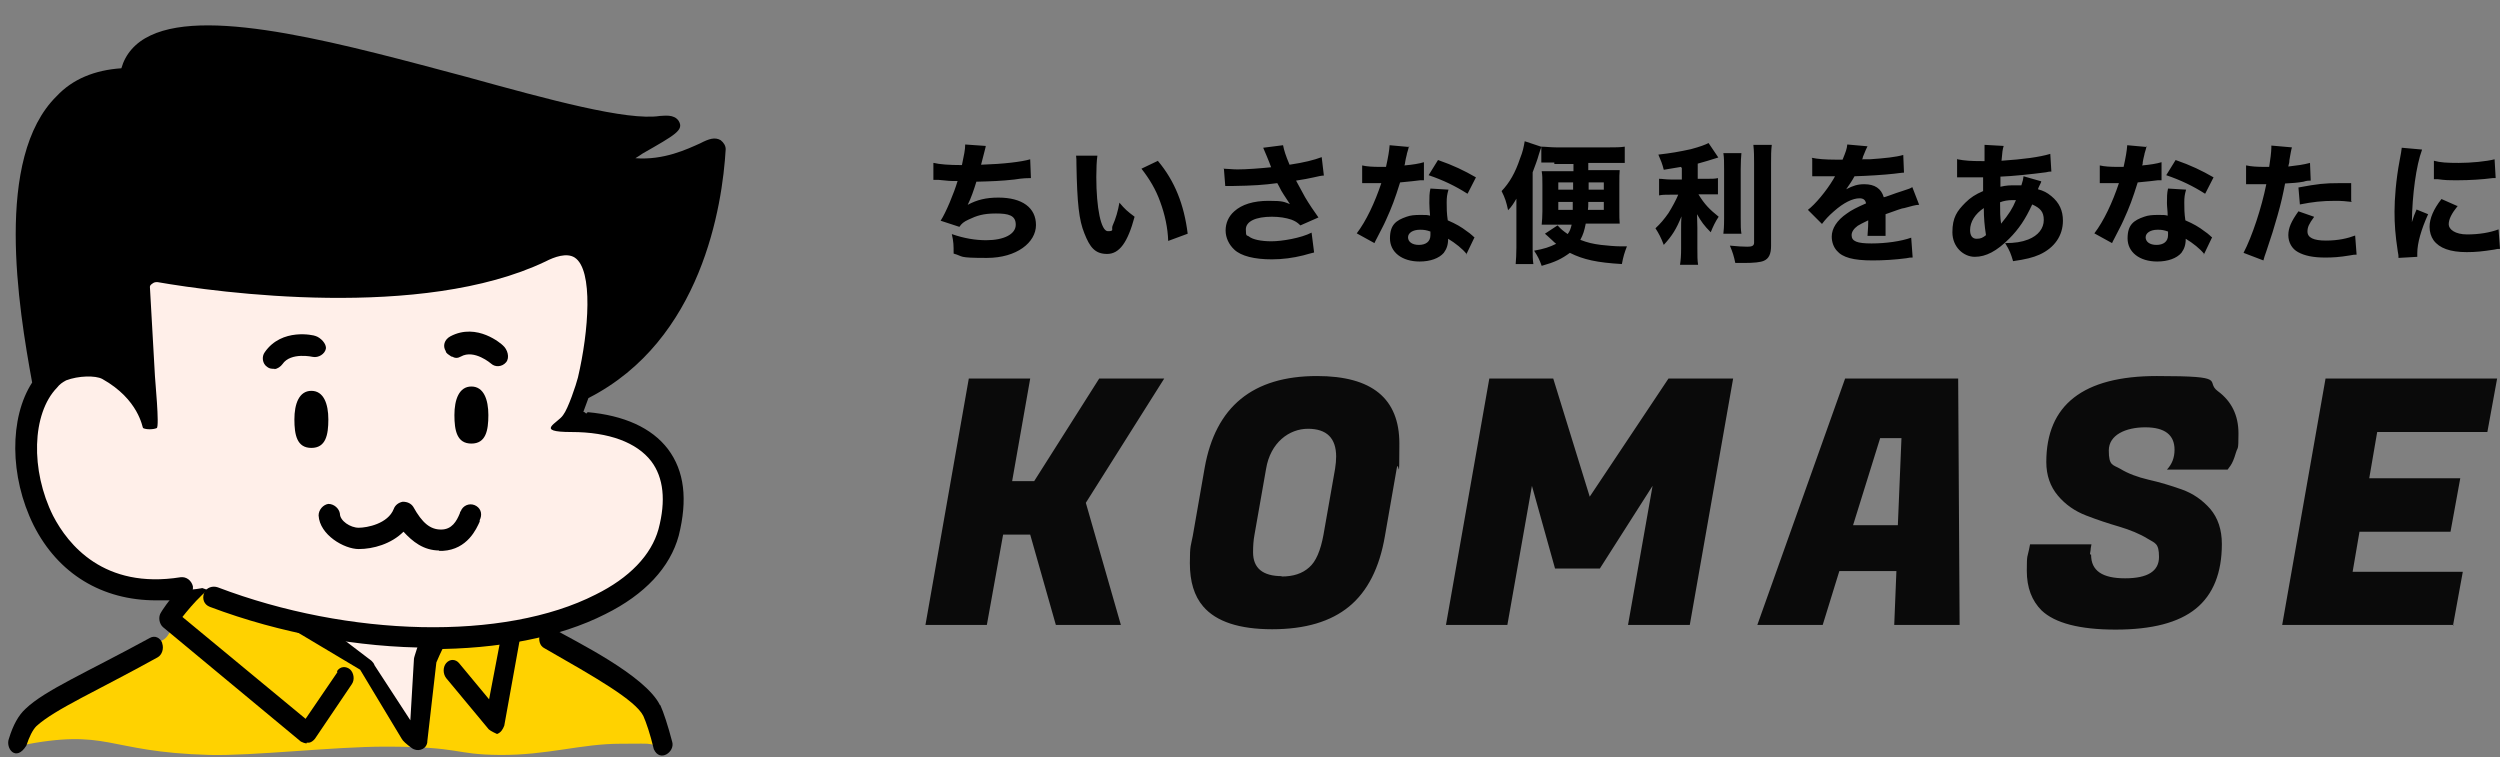
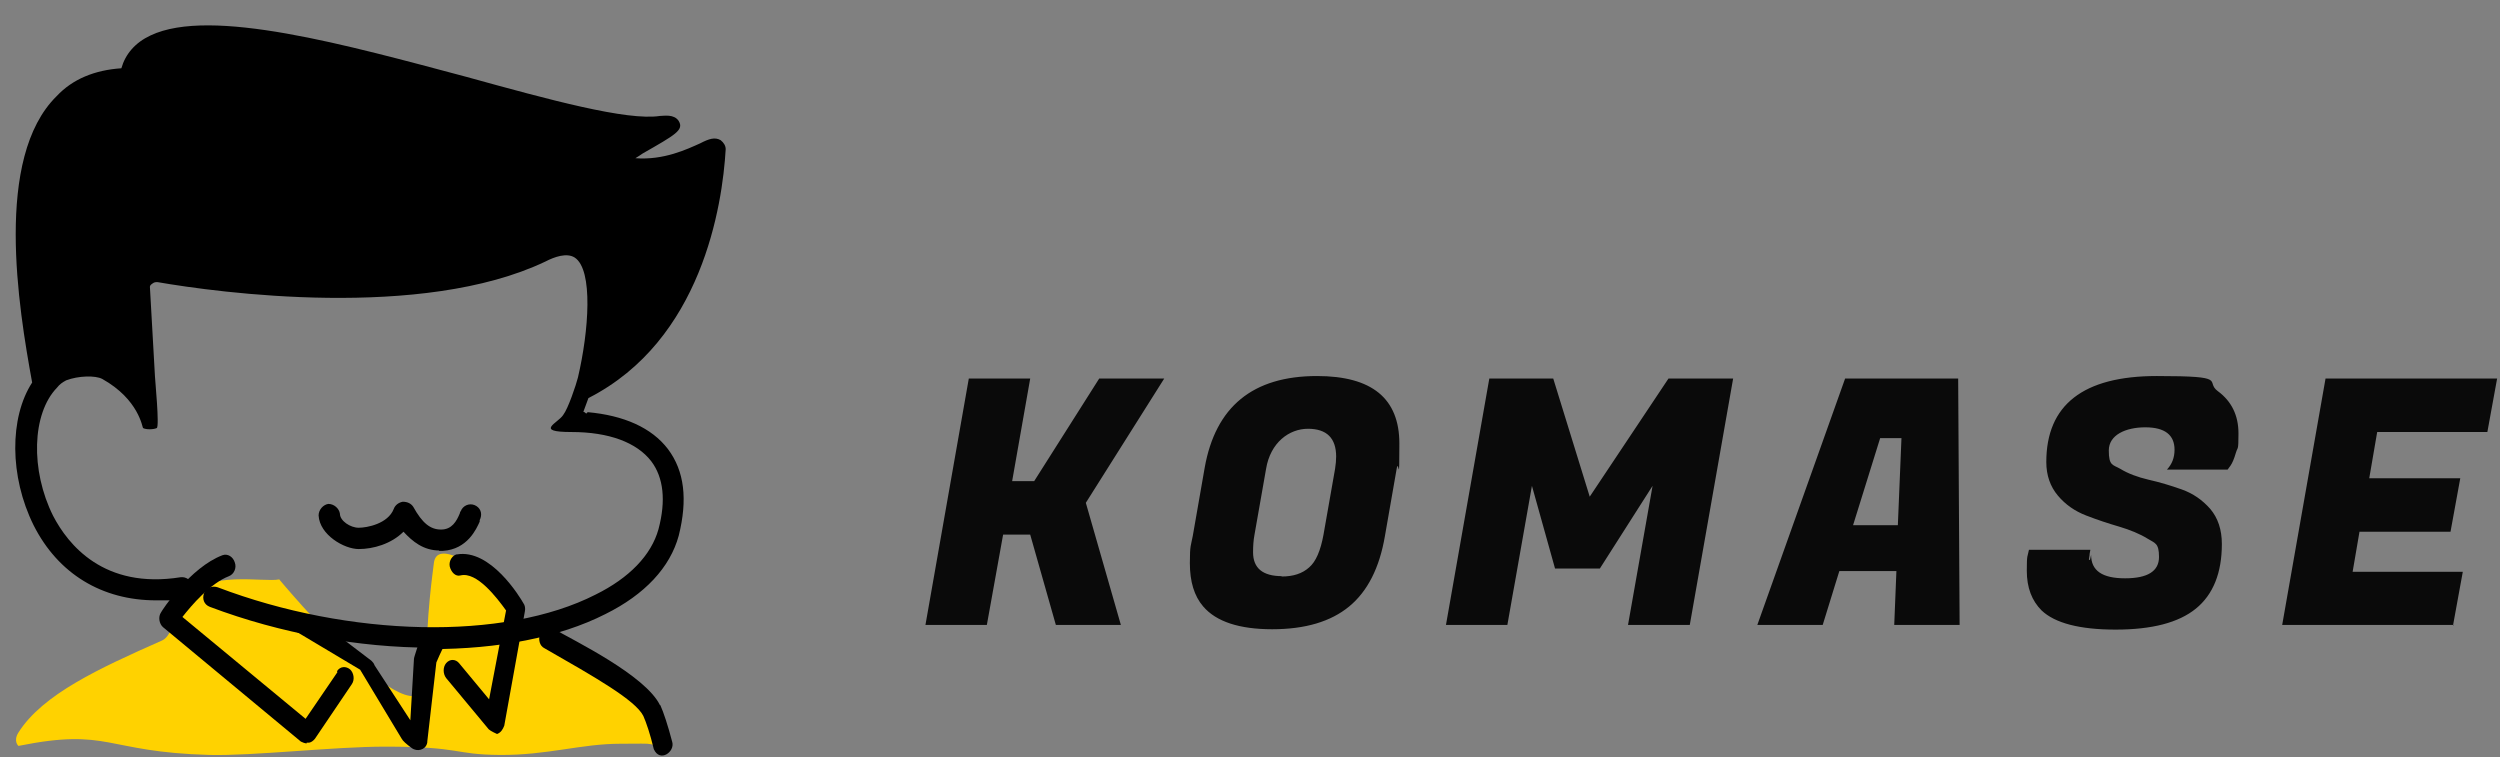
<svg xmlns="http://www.w3.org/2000/svg" id="a" version="1.1" viewBox="0 0 692.1 209.6">
  <rect x="0" y="0" width="692.1" height="209.6" fill="#808080" stroke="none" />
  <defs>
    <style>
      .st0 {
        fill: #ffd200;
      }

      .st1 {
        fill: #0a0a0a;
      }

      .st2 {
        fill: #ffefe9;
      }
    </style>
  </defs>
-   <path class="st1" d="M322.3,104.8l-21.7,34.4,9.7,33.8h-18l-7.1-25h-7.5l-4.5,25h-17l12-68.2h17l-5,28.4h6.1l18-28.4s18,0,18,0ZM364.6,104.1c15.2,0,22.8,6.2,22.8,18.7s-.2,4.3-.7,6.7l-3.3,18.9c-1.5,8.8-4.8,15.3-9.9,19.5s-12.2,6.3-21.3,6.3-15.5-2.1-19.1-6.3c-2.5-2.9-3.7-6.9-3.7-12s.3-4.8.8-7.5l3.3-18.9c3-16.9,13.3-25.4,31.1-25.4h0ZM354.8,159.6c3.2,0,5.7-.8,7.6-2.5,1.9-1.6,3.2-4.7,4-9.1l3.2-18.2c.2-1.3.3-2.4.3-3.4,0-5.1-2.6-7.7-7.8-7.7s-10.4,3.8-11.6,11.1l-3.2,18.2c-.3,1.6-.4,3.2-.4,4.9,0,4.4,2.7,6.6,8,6.6h-.1ZM430,104.8l10.1,32.7,21.8-32.7h17.9l-12,68.2h-17.1l6.8-38.5-14.6,22.9h-12.4l-6.4-22.9-6.8,38.5h-17l12-68.2h17.8-.1,0ZM524.4,173l.6-14.9h-15.8l-4.6,14.9h-18.1l24.3-68.2h31.3l.4,68.2h-18.1ZM520.5,121.3l-7.5,24.1h12.4l1-24.1h-6,0ZM578.9,153.6c0,4.4,3.1,6.5,9.4,6.5s9.4-2,9.4-5.9-1.1-3.8-3.2-5.1c-2.1-1.3-4.8-2.4-7.8-3.3-3.1-.9-6.1-1.9-9.2-3.1-3.1-1.2-5.7-3-7.8-5.5s-3.2-5.6-3.2-9.3c0-15.8,10.2-23.8,30.6-23.8s13.1,1.4,16.9,4.2c3.8,2.8,5.7,6.7,5.7,11.7s-.2,3.6-.7,5.3c-.5,1.7-1,2.9-1.5,3.6l-.8,1.1h-16.8c1.4-1.5,2.1-3.3,2.1-5.5,0-4.1-2.7-6.2-8.1-6.2s-10.1,2.1-10.1,6.4,1.1,3.9,3.2,5.1c2.1,1.3,4.8,2.3,7.8,3,3.1.7,6.1,1.6,9.2,2.7,3.1,1.1,5.7,2.9,7.9,5.4,2.1,2.5,3.2,5.7,3.2,9.7,0,8-2.4,14-7.2,17.9s-12.2,5.8-22.2,5.8-16.8-1.8-20.5-5.3c-2.7-2.7-4.1-6.3-4.1-11s.2-3.7.6-5.8l.3-1.5h17l-.2,1.1c0,.6-.2,1.2-.2,1.7h.3,0ZM679.3,173h-47.5l12-68.2h47.5l-2.7,14.8h-30.5l-2.2,12.8h25.2l-2.7,14.8h-25.2l-1.9,11.1h30.5l-2.7,14.8h.2Z" />
-   <path d="M258.5,45.1c1.6.4,4.2.6,7.8.6.6-2.9.9-4.2.9-5.7l5.7.4c0,.3-.5,2-1.3,5.2,6.3-.2,11.2-.8,13.6-1.5l.2,5.2c-.7,0-2.2,0-4.6.4-3.6.4-6.4.5-10.5.6-.7,2.3-1.5,4.6-2.4,6.4,2.6-1.4,5.1-2,8.5-2,6.6,0,10.4,2.8,10.4,7.6s-5.3,9.1-13.6,9.1-6.3-.4-9.2-1.2c0-2.3,0-3.2-.5-5.4,3.4,1.2,6.6,1.7,9.5,1.7,5,0,8.2-1.7,8.2-4.3s-2-3.1-5.5-3.1-5.3.6-7.6,1.7c-1.3.6-1.9,1.1-2.5,2l-5.2-1.7c1.4-2.1,3.7-7.6,4.7-11h-1.6c-.4,0-.6,0-3.6-.3h-1.5v-5,.3s.1,0,.1,0ZM303.8,43.1c-.2,1.4-.3,3.5-.3,5.9,0,8.6,1.3,15,3.2,15s.9-.5,1.3-1.5c.9-2,1.5-4.1,1.9-6.4,1.5,1.8,2.2,2.4,4.2,3.9-1.9,7.1-4.2,10.3-7.6,10.3s-4.8-1.9-6.3-5.7c-1.5-3.7-2-8.2-2.2-19.1,0-1.3,0-1.6-.1-2.4,0,0,5.9,0,5.9,0ZM320.6,44.6c4.6,5.5,7.2,12,8.2,20.1l-5.4,2c-.1-3.5-.9-7.3-2.2-10.8-1.2-3.4-3-6.4-5.2-9.2l4.6-2.2h0ZM338.7,46.7c1,0,2.5.2,3.9.2,2.5,0,6.4-.3,9.3-.6-.6-1.7-1.9-4.7-2.2-5.4l5.5-.7c.3,1.5.7,2.8,1.8,5.4,4-.6,6.8-1.3,8.9-2.1l.6,5.1c-.6,0-1.5.2-2.8.5s-2.9.6-4.9.9c1.3,2.4,2.1,3.9,2.5,4.6,1,1.7,2.6,4.1,3.7,5.6l-5,2.2c-.9-.9-1.5-1.2-2.5-1.6-1.5-.5-3.3-.8-5.4-.8-4.5,0-7.2,1.3-7.2,3.5s.3,1.5.9,2c1,.8,3.3,1.3,6.2,1.3s8.2-.9,11.1-2.4l.7,5.5c-.9.2-1.9.5-3,.8-2.8.7-5.7,1.1-8.7,1.1-4.8,0-8.5-.9-10.4-2.7-1.5-1.4-2.4-3.3-2.4-5.3s.8-3.9,2.4-5.3c2.1-1.9,5.3-2.9,9.5-2.9s4.2.3,5.9.9c-.5-.8-1.1-1.7-1.7-2.6-.6-.9-.8-1.3-1.3-2.3-.2-.4-.4-.7-.5-.9-3.8.5-6.4.7-12.7.8h-1.7l-.4-5.1v.2h0ZM390,40.6c0,.3-.2.9-.5,1.9,0,.3-.3,1.1-.5,2.4,0,.3-.1.6-.2.9,2.3-.2,4.1-.5,5.4-.9v5h-1c-1.3.2-2.7.3-5.6.6-1.4,4.5-2.3,6.9-3.9,10.4-.8,1.8-1.2,2.4-2.5,5-.3.6-.6,1.1-.7,1.4l-4.9-2.7c2.6-3.4,5-8.5,6.8-13.9h-5.3v-4.9c1.3.3,2.9.4,5,.4h1.6c.6-2.7.9-4.5,1-6l5.5.5-.2-.2h0ZM406,70.3c-1.1-1.4-3.1-3-5.1-4.2,0,1.7-.4,2.8-1.2,3.9-1.3,1.5-3.7,2.4-6.7,2.4-4.9,0-8.2-2.6-8.2-6.4s1.7-5,4.6-6c1.1-.4,2.2-.5,3.9-.5s1.7,0,2.6.2c-.1-1.4-.2-2.4-.2-3.5,0-1.6,0-2.7.3-4l5,.3c-.4,1.4-.5,2.1-.5,3.6s0,2.9.3,4.9c2.3,1,3.7,1.8,5.4,3.1.5.3.8.6,1.4,1.1.2.2.4.4.6.5l-2.3,4.8v-.2h.1ZM393.1,63.6c-2,0-3.3.9-3.3,2.1s1.1,2.1,3,2.1,3.2-.9,3.2-2.7v-1c-1.1-.4-1.8-.5-2.8-.5h-.1ZM406.2,53.6c-3.3-2.1-6.6-3.7-10.7-5.1l2.6-4.2c4.3,1.5,7.2,2.9,10.5,4.8l-2.3,4.5h-.1ZM430.2,45h-3.5v-4.3c-.2.5-.4,1.2-.7,2.1-.4,1.5-1,3-1.7,4.9v21.3c0,1.6,0,2.8.2,4.1h-4.9c.1-1.3.2-2.7.2-4.6v-13.5c-.7,1.2-1.3,2.2-2.3,3.2-.5-2.3-.8-3.3-1.8-5.3,2.2-2.3,3.8-5.1,5.1-9,.8-2,1-3.1,1.3-4.8l4.5,1.5c1.2,0,2.7.2,4.2.2h14.7c1.6,0,3.1,0,4.3-.2v4.5h-10.1v2h8.7c-.1,1.3-.1,1.5-.1,3.8v7.2c0,1.9,0,2.6.1,3.8h-9.4c-.4,2-.7,3-1.5,4.5,2.1.8,3.4,1.1,5.7,1.4,1.8.2,3.9.4,5.5.4h1.7c-.7,1.8-1,2.8-1.4,4.9-6.8-.4-10.6-1.2-14.4-3.1-2.3,1.7-4.2,2.6-7.8,3.6-.6-1.7-1.1-2.7-2.1-4.2,2.8-.5,4.3-1,6.1-1.9-.5-.4-.7-.6-1-.9-1-.9-1.7-1.6-2.1-1.9l3.5-2.3c1,1.1,1.5,1.5,2.8,2.4.6-.8.8-1.4,1.1-2.6h-8.3c.1-1.2.2-2,.2-3.7v-7.4c0-1.8,0-2.5-.2-3.7h8.8v-2h-5.3v-.4h-.1ZM431.4,50.5v2h4.1v-2h-4.1ZM431.4,55.9v2.2h4v-2.2h-4ZM439.7,55.9c0,.9,0,1.6-.1,2.2h4.4v-2.2h-4.3ZM439.8,50.5v2h4.2v-2h-4.2ZM465.4,46.2c-2.3.4-2.9.5-4.8.8-.4-1.6-.8-2.6-1.5-4.2,3.5-.4,5.8-.8,9-1.5,2.6-.7,3.9-1.2,4.9-1.7l2.7,4c-2.5.8-3.9,1.2-5.7,1.7v4.2h2.6c1.3,0,2.2,0,3-.2v4.5h-5.4c1.7,2.8,3.1,4.2,5.6,6.2-.9,1.3-1.6,2.8-2.2,4.3-1.8-1.8-2.6-2.9-3.8-5,0,1,.1,2.2.1,3.8v5.6c0,2.2,0,3.3.2,4.6h-5c.2-1.4.3-2.5.3-4.6v-5.2c0-1.2,0-2.6.1-3.6-1.4,3.5-2.6,5.4-4.9,7.9-.8-2.1-1.4-3.2-2.3-4.6,1.4-1.3,2.4-2.5,3.6-4.2,1-1.6,2.2-3.8,2.7-5.1h-2.1c-1.4,0-2.3,0-3.2.2v-4.6c.9,0,1.8.2,3.3.2h3v-3.2l-.2-.2h0ZM482.1,42.3c-.1,1.3-.2,2.3-.2,4.5v13.5c0,2.3,0,3.2.2,4.4h-5c.1-1,.2-1.8.2-4.2v-13.6c0-2.1,0-3.2-.2-4.5h5ZM490.5,40.1c-.2,1.6-.2,3-.2,5.1v22.9c0,2.2-.6,3.5-2,4.1-.9.4-2.7.6-5.5.6h-2.4c-.4-1.9-.7-2.9-1.5-4.8,2.1.2,3.6.3,4.8.3s1.9-.2,1.9-1.1v-22c0-1.7,0-3.3-.2-5.1h5.1ZM501.7,43.7c1.3.3,3.6.5,6.6.5h1.8c.9-2.2,1.2-3,1.3-4.2l5.6.5c-.2.3-.6,1.3-1.3,3,0,.3,0,.4-.3.6h2.2c4.3-.3,7.2-.6,9.3-1.2l.2,4.9c-.7,0-1.7.2-2.8.3-2.6.3-7.3.6-10.9.7-.7,1.3-1.2,2-2.3,3.6,1.9-1,3.2-1.4,5-1.4,2.9,0,4.7,1.2,5.4,3.6.3,0,1-.3,1.9-.6,1.4-.5,1.6-.6,3.2-1.1,2.1-.7,2.2-.7,2.8-1.1l1.9,4.9c-1,0-2.2.4-4.1.9-.6,0-2.3.7-5.2,1.7v6h-5c0-.5.2-2.1.2-4v-.3c-1.5.7-2.2,1.1-2.9,1.5-1.1.8-1.7,1.7-1.7,2.6,0,1.7,1.5,2.3,5.5,2.3s8.2-.6,11-1.6l.4,5.5c-.7,0-.8,0-1.8.2-3,.4-6.2.6-9.3.6-5.3,0-8.3-.8-9.9-2.7-.9-1-1.4-2.4-1.4-3.9,0-2.2,1.4-4.5,4.2-6.4,1.2-.9,2.8-1.7,5.3-2.8-.2-1-.8-1.4-1.8-1.4-1.9,0-4.4,1.2-7.1,3.6-1.5,1.3-2.4,2.3-3.3,3.5l-3.9-3.9c2-1.5,5.1-5.2,7-8.4.3-.6.4-.6.5-.9h-6.3v-4.9h-.1v-.2h0ZM541.9,44.1c2.1.4,3.8.5,6.7.5h.8v-4.5l5.3.3c-.3.9-.4,1.7-.6,4.1,6-.4,10.5-1,13.5-1.9l.3,4.9c-.5,0-.7,0-1.5.2-3.7.5-9.5,1.1-12.6,1.2v2.8c1.7-.4,2.6-.4,4.5-.4h1.3c.4-1.2.5-1.7.6-2.5l4.9,1.4c0,.2-.2.6-.5,1.2s-.4.9-.4,1c1.5.4,2.5.9,3.7,1.9,2.2,1.8,3.2,4,3.2,6.8,0,4.1-2.3,7.5-6.5,9.4-1.8.8-3.8,1.3-7.3,1.8-.6-2-.9-2.9-2.2-5,2.7,0,4.6-.3,6.4-1,2.8-1.1,4.3-3.1,4.3-5.4s-1-3.3-3.2-4.3c-1.9,4.1-3.7,6.8-6.4,9.5-3.4,3.4-6.4,5-9.5,5s-6.2-2.7-6.2-6.8,1.3-5.9,3.6-8.2c1.4-1.4,2.8-2.3,4.9-3.2v-3.8h-7.2v-5.1h.1ZM545.4,63.7c0,1.5.6,2.4,1.8,2.4s1.7-.3,2.6-1c-.4-2.6-.6-4.8-.6-7.5-2.4,1.6-3.8,3.8-3.8,6.1ZM554,61.9c2.2-2.7,3.1-4.1,4.1-6.5h-1c-1.2,0-2.4.2-3.4.6,0,2.7,0,4.1.3,6h0ZM594.2,40.6c0,.3-.2.9-.5,1.9,0,.3-.3,1.1-.5,2.4,0,.3,0,.6-.2.9,2.3-.2,4.1-.5,5.4-.9v5h-1c-1.3.2-2.7.3-5.6.6-1.4,4.5-2.3,6.9-3.9,10.4-.8,1.8-1.2,2.4-2.5,5-.3.6-.6,1.1-.7,1.4l-4.9-2.7c2.6-3.4,5-8.5,6.8-13.9h-5.3v-4.9c1.3.3,2.9.4,5,.4h1.6c.6-2.7.9-4.5,1-6l5.5.5-.2-.2h0ZM610.2,70.3c-1.1-1.4-3.1-3-5.1-4.2,0,1.7-.4,2.8-1.2,3.9-1.3,1.5-3.7,2.4-6.7,2.4-4.9,0-8.2-2.6-8.2-6.4s1.7-5,4.6-6c1.1-.4,2.2-.5,3.9-.5s1.7,0,2.6.2c0-1.4-.2-2.4-.2-3.5,0-1.6,0-2.7.3-4l5,.3c-.4,1.4-.5,2.1-.5,3.6s0,2.9.3,4.9c2.3,1,3.7,1.8,5.4,3.1.5.3.8.6,1.4,1.1.2.2.4.4.6.5l-2.3,4.8v-.2h.1ZM597.3,63.6c-2,0-3.3.9-3.3,2.1s1.1,2.1,3,2.1,3.2-.9,3.2-2.7v-1c-1.1-.4-1.8-.5-2.8-.5h-.1ZM610.4,53.6c-3.3-2.1-6.6-3.7-10.7-5.1l2.6-4.2c4.3,1.5,7.2,2.9,10.5,4.8l-2.3,4.5h0ZM621.9,45.8c1.3.3,3,.4,5.1.4h1.2c.3-1.8.6-4.3.6-5.3v-.6l5.7.5c-.2.6-.4,1.8-.7,3.5,0,1-.2,1-.3,1.8,2.6-.3,4.1-.5,6-1l.2,4.9c-.5,0-1.1,0-2,.3-1.6.3-3.2.4-5.1.5-.6,3.1-1.1,5.4-2.1,8.9-1.1,3.9-1.5,5.1-3.1,9.9-.4,1-.6,1.8-.8,2.5l-5.5-2.1c2.4-4.6,5-12.5,6.3-19h-5.6v-5.2h0ZM640.6,60.1c-1.4,1.9-1.8,2.8-1.8,4,0,1.7,1.7,2.5,5.1,2.5s6-.6,8.1-1.4l.4,5.3c-.6,0-.9,0-1.8.2-3,.5-4.8.6-6.9.6-3.3,0-5.7-.5-7.5-1.5-1.7-.9-2.7-2.7-2.7-4.7s.8-3.8,2.8-6.6l4.3,1.5h0ZM651.1,55.9c-1.7-.2-2.8-.3-4.6-.3-3.8,0-6.2.3-9.8,1l-.4-4.7c5.4-1,7.2-1.2,11.3-1.2h3.3v5.1h.2ZM670.5,41.5c-1.6,4.3-2.7,12.4-2.8,20l.6-1.8.7-1.7,3.2,1.3c-1.9,4.2-3,8-3,10.8v1l-5.2.3c0-.6,0-.9-.2-1.8-.7-4.6-.9-7.5-.9-11s.4-8.8,1.4-14.1c.4-2.2.5-2.6.6-3.6l5.6.5h0ZM680.4,57c-1.7,2.1-2.5,3.7-2.5,5.1s1.8,2.8,5.1,2.8,6.3-.5,8.7-1.4l.4,5.4c-.6,0-.8,0-1.6.2-3.2.5-5.1.7-7.6.7-4.6,0-7.6-1.1-9.2-3.3-.7-1-1.1-2.3-1.1-3.7,0-2.3,1.1-4.9,3.3-7.7l4.3,1.9h.2,0ZM673.8,44.5c1.8.5,3.6.6,6.9.6s7.6-.4,9.9-1l.3,5.2h-.8c-3,.4-6.6.6-9.5.6s-3.6,0-5.8-.3h-1v-5.2h0Z" />
+   <path class="st1" d="M322.3,104.8l-21.7,34.4,9.7,33.8h-18l-7.1-25h-7.5l-4.5,25h-17l12-68.2h17l-5,28.4h6.1l18-28.4s18,0,18,0ZM364.6,104.1c15.2,0,22.8,6.2,22.8,18.7s-.2,4.3-.7,6.7l-3.3,18.9c-1.5,8.8-4.8,15.3-9.9,19.5s-12.2,6.3-21.3,6.3-15.5-2.1-19.1-6.3c-2.5-2.9-3.7-6.9-3.7-12s.3-4.8.8-7.5l3.3-18.9c3-16.9,13.3-25.4,31.1-25.4h0ZM354.8,159.6c3.2,0,5.7-.8,7.6-2.5,1.9-1.6,3.2-4.7,4-9.1l3.2-18.2c.2-1.3.3-2.4.3-3.4,0-5.1-2.6-7.7-7.8-7.7s-10.4,3.8-11.6,11.1l-3.2,18.2c-.3,1.6-.4,3.2-.4,4.9,0,4.4,2.7,6.6,8,6.6h-.1ZM430,104.8l10.1,32.7,21.8-32.7h17.9l-12,68.2h-17.1l6.8-38.5-14.6,22.9h-12.4l-6.4-22.9-6.8,38.5h-17l12-68.2h17.8-.1,0ZM524.4,173l.6-14.9h-15.8l-4.6,14.9h-18.1l24.3-68.2h31.3l.4,68.2h-18.1ZM520.5,121.3l-7.5,24.1h12.4l1-24.1h-6,0ZM578.9,153.6c0,4.4,3.1,6.5,9.4,6.5s9.4-2,9.4-5.9-1.1-3.8-3.2-5.1c-2.1-1.3-4.8-2.4-7.8-3.3-3.1-.9-6.1-1.9-9.2-3.1-3.1-1.2-5.7-3-7.8-5.5s-3.2-5.6-3.2-9.3c0-15.8,10.2-23.8,30.6-23.8s13.1,1.4,16.9,4.2c3.8,2.8,5.7,6.7,5.7,11.7s-.2,3.6-.7,5.3c-.5,1.7-1,2.9-1.5,3.6l-.8,1.1h-16.8c1.4-1.5,2.1-3.3,2.1-5.5,0-4.1-2.7-6.2-8.1-6.2s-10.1,2.1-10.1,6.4,1.1,3.9,3.2,5.1c2.1,1.3,4.8,2.3,7.8,3,3.1.7,6.1,1.6,9.2,2.7,3.1,1.1,5.7,2.9,7.9,5.4,2.1,2.5,3.2,5.7,3.2,9.7,0,8-2.4,14-7.2,17.9s-12.2,5.8-22.2,5.8-16.8-1.8-20.5-5.3c-2.7-2.7-4.1-6.3-4.1-11s.2-3.7.6-5.8h17l-.2,1.1c0,.6-.2,1.2-.2,1.7h.3,0ZM679.3,173h-47.5l12-68.2h47.5l-2.7,14.8h-30.5l-2.2,12.8h25.2l-2.7,14.8h-25.2l-1.9,11.1h30.5l-2.7,14.8h.2Z" />
  <path class="st0" d="M177.7,192.8c-9-9.5-25.1-14.5-33.7-20.8-1.6-1.3-2-4.7-2-4.7l-8.6-8.8c-.4-.5-12.6-9.7-13.3-2.5,0,.5-2.3,15.1-2,30,.7,24.4-40.8-25.6-40.8-25.6-4.3.9-19.7-2.6-25.8,5.1-3.2,4.3-3.6,10.4-6.6,11.8-17.4,7.7-33.1,14.9-39.8,25.5-1.5,2.4,0,3.7,0,3.7,25.3-5.1,23.8,1.7,52.9,2.5,12.1.3,34.3-2.3,48.6-2.3,21.5,0,18.7,2.2,31.8,2.3s22.5-3.1,33.3-3.1,7.7-.5,12.2,2.4c0-5.4-2.7-7.5-6.2-15.6Z" />
-   <path d="M44.9,178c-.5-1.4-2-2.2-3.4-1.4-17.4,9.5-29.1,14.5-34.4,19.6-2,1.8-3.5,4.6-4.6,8.2-1.1,2.7,1.9,6.7,4.8,2,.8-2.4,1.7-4.3,2.8-5.4,5.2-4.7,16.7-9.7,33.5-19,1.3-.7,1.8-2.5,1.3-3.9Z" />
-   <path d="M120.8,156.1c-1.3-.4-2.7,1.1-2.7,2.7l-1.1,19.2c0,1.8,1.1,3.2,2.5,3.2h.2c1.3,0,2.5-1.3,2.5-2.7l1.1-19.2c0-1.8-1.1-3.2-2.5-3.2Z" />
  <path d="M93.4,186.1l-8.8,12.9-34.1-28.2c2.5-3.2,7.7-9.3,12.9-11.3,1.3-.5,2.2-2.2,1.6-3.8-.5-1.6-2-2.5-3.4-2-9,3.4-16.7,15.2-17,15.8-.9,1.3-.5,3.2.5,4.1l38.2,31.7c.4.2,1.1.5,1.6.5v-.2h.5c.7,0,1.3-.5,1.8-1.1l10.2-15.1c.9-1.3.5-3.2-.5-4.1-1.1-.9-2.7-.9-3.6.5Z" />
  <path d="M126.7,153.4c-1.4.2-2.5,1.8-2.2,3.4.4,1.6,1.6,2.9,3,2.5,4.5-1.1,10,6.1,12.6,9.7l-4.7,24.6-8.3-10c-.9-1.1-2.5-1.3-3.6,0-.9,1.1-.9,2.9,0,4.1l11.8,14.2c.5.5,2.3,1.3,2.3,1.3,1.1-.4,1.6-1.3,2-2.3l5.7-31.6c.2-.9,0-1.8-.4-2.3-.9-1.6-9.1-15.2-18.5-13.5Z" />
  <path d="M182.7,195.2c-4.1-8.3-23.7-17.8-29.6-21.2-1.3-.5-2.9,0-3.6,1.4-.5,1.6-.2,3.4,1.3,4.1,13.8,7.9,25.1,14.3,27.3,18.7.8,1.8,1.9,5,2.9,9.2,1.7,3.8,5.9.7,5.1-2-1.2-4.6-2.4-8.2-3.3-10.2Z" />
-   <path class="st2" d="M127.6,176.1c-13.6.7-9.8,27.6-11.1,27.6,0,0-2.9.3-3.1.2-15.2-25.5-22.4-28.7-22.4-28.7l-35-12.4s-37.7,8.1-48.4-30.7c-2.5-18.8,7-33,20.8-54.5,9.1-13.8,45.6-18.3,61.9-18.3s54.4-5.9,72.1,12.4c9.1,9.1-5,45-5,45,12.2-.4,22.4,4.1,26.2,12,3.6,7.5,1.8,18.8,1.8,19.2-9.3,21.3-52.2,27.8-57.6,28.2h-.2Z" />
  <path d="M124.4,176.6c-.5.9-1.1.9-3.6,6.8l-2.5,21.8c0,.2,0,.5-.1.7-.5,1.7-2.7,2.3-4.2,1.2s-2.5-2-2.8-2.6l-11.5-19.1-25.3-15.1c-1.3-.9,1.4,1.1,2.3-.4s14,3.9,15.2,4.7l10.9,8.3c.4.4.7.7.9,1.3l9.9,15.2,1-17c0-.5,1.3-4.1,1.4-4.7M121.7,152.4c-4.5,0-7.5-2.5-10-5.2-3.4,3.4-8.4,4.8-12.4,4.8s-10.8-3.9-11.1-9.3c0-1.6,1.3-3,2.7-3.2,1.6,0,3,1.3,3.2,2.7,0,2,2.9,3.9,5.2,3.9s8.1-1.1,9.7-5.2c.4-1.1,1.4-1.8,2.5-2,1.3,0,2.3.5,2.9,1.4,2.5,4.5,4.7,6.3,7.7,6.3s4.3-2.3,5.2-4.5c0-.4.4-.7.5-1.1.9-1.4,2.7-1.8,4.1-.9s1.6,2.5.9,3.9v.4c-.9,2-3.4,7.7-10.2,8.1h-1.1l.2-.2Z" />
  <path d="M161.5,114l1.4-3.8c31.4-16,37.1-53.3,38-68.9,0-.9-.5-1.8-1.4-2.5-1.6-.9-3.2-.4-5.7.9-3.6,1.6-10,4.7-17.9,4.1.7-.4,1.4-.9,2-1.3,9.1-5.2,11.5-6.5,10-9-1.3-2-4.1-1.4-5.2-1.4-9.1,1.4-30.7-4.5-53.5-10.8C96.1,12.5,58.4,1.9,41.7,9.8c-4.3,2-7,5.2-8.1,9.1-7.4.5-13.5,3-17.9,7.7C-1.7,43.7,5.1,85.1,8.9,105.9c-6.3,9.7-6.3,26,.4,39.5,6.8,13.5,19,20.8,33.9,20.8s5.2,0,7.7-.5c1.6-.4,2.7-1.8,2.5-3.4-.4-1.6-1.8-2.7-3.4-2.5-21.3,3.4-31.2-9.1-35.3-17-6.3-12.6-5.9-28.3,1.1-35.5.7-.9,1.4-1.4,2.5-2,3.4-1.3,8.1-1.4,10-.4,10.2,5.7,11.1,13.5,11.3,13.6.9.5,3,.4,3.8,0s-.5-13.6-.5-14.3l-1.4-24.8c0-.4.4-.7.7-.9.5-.4.9-.4,1.4-.4,16.7,2.9,73.2,10.6,107.4-5.7,2.5-1.3,5.9-2.5,8.1-1.1,5.2,3.4,3.9,20.4.9,33.2-.5,2-2.7,8.6-4.1,10.4-1.4,2.2-8.1,4.7,2.3,4.7s18.1,2.9,22.1,8.1c3.4,4.5,4.1,10.9,2,18.8-2,7.2-8.1,13.5-17.4,18.1-25.3,12.9-68.3,11.8-104.6-2-1.4-.5-3.2,0-3.8,1.6s0,3.2,1.6,3.8c19.6,7.4,41.3,11.3,61.2,11.3v.4c18.5,0,35.5-3.2,48.3-9.7,10.9-5.4,17.9-12.9,20.3-21.7,2.5-10,1.6-17.9-3-24-4.5-5.9-12.2-9.3-22.2-10.2l-.4.4-.5-.4h0Z" />
-   <path d="M76,102.1c-.7,0-1.4,0-2-.5-1.4-.9-1.6-2.9-.7-4.1,4.7-6.8,13.6-4.7,14-4.5,1.4.4,3.2,2.2,2.9,3.6s-2,2.5-3.6,2.2c0,0-6.1-1.4-8.4,2-.5.7-1.4,1.3-2.2,1.4M90.9,116.1c0,4.3-.7,7.9-4.7,7.9s-4.7-3.6-4.7-7.9,1.3-7.9,4.7-7.9,4.7,3.6,4.7,7.9M135.2,114.9c0,4.3-.7,7.9-4.7,7.9s-4.7-3.6-4.7-7.9,1.3-7.9,4.7-7.9,4.7,3.6,4.7,7.9M124.8,98.6c-.5-.4-1.3-.7-1.4-1.4-.9-1.4-.4-3.2,1.3-4.1,7.4-3.9,14.2,2.2,14.5,2.5,1.3,1.1,2,3.4.9,4.7s-3,1.4-4.1.4c0,0-4.7-4.1-8.4-2-.9.5-1.6.5-2.5,0v.4-.4h-.2Z" />
</svg>